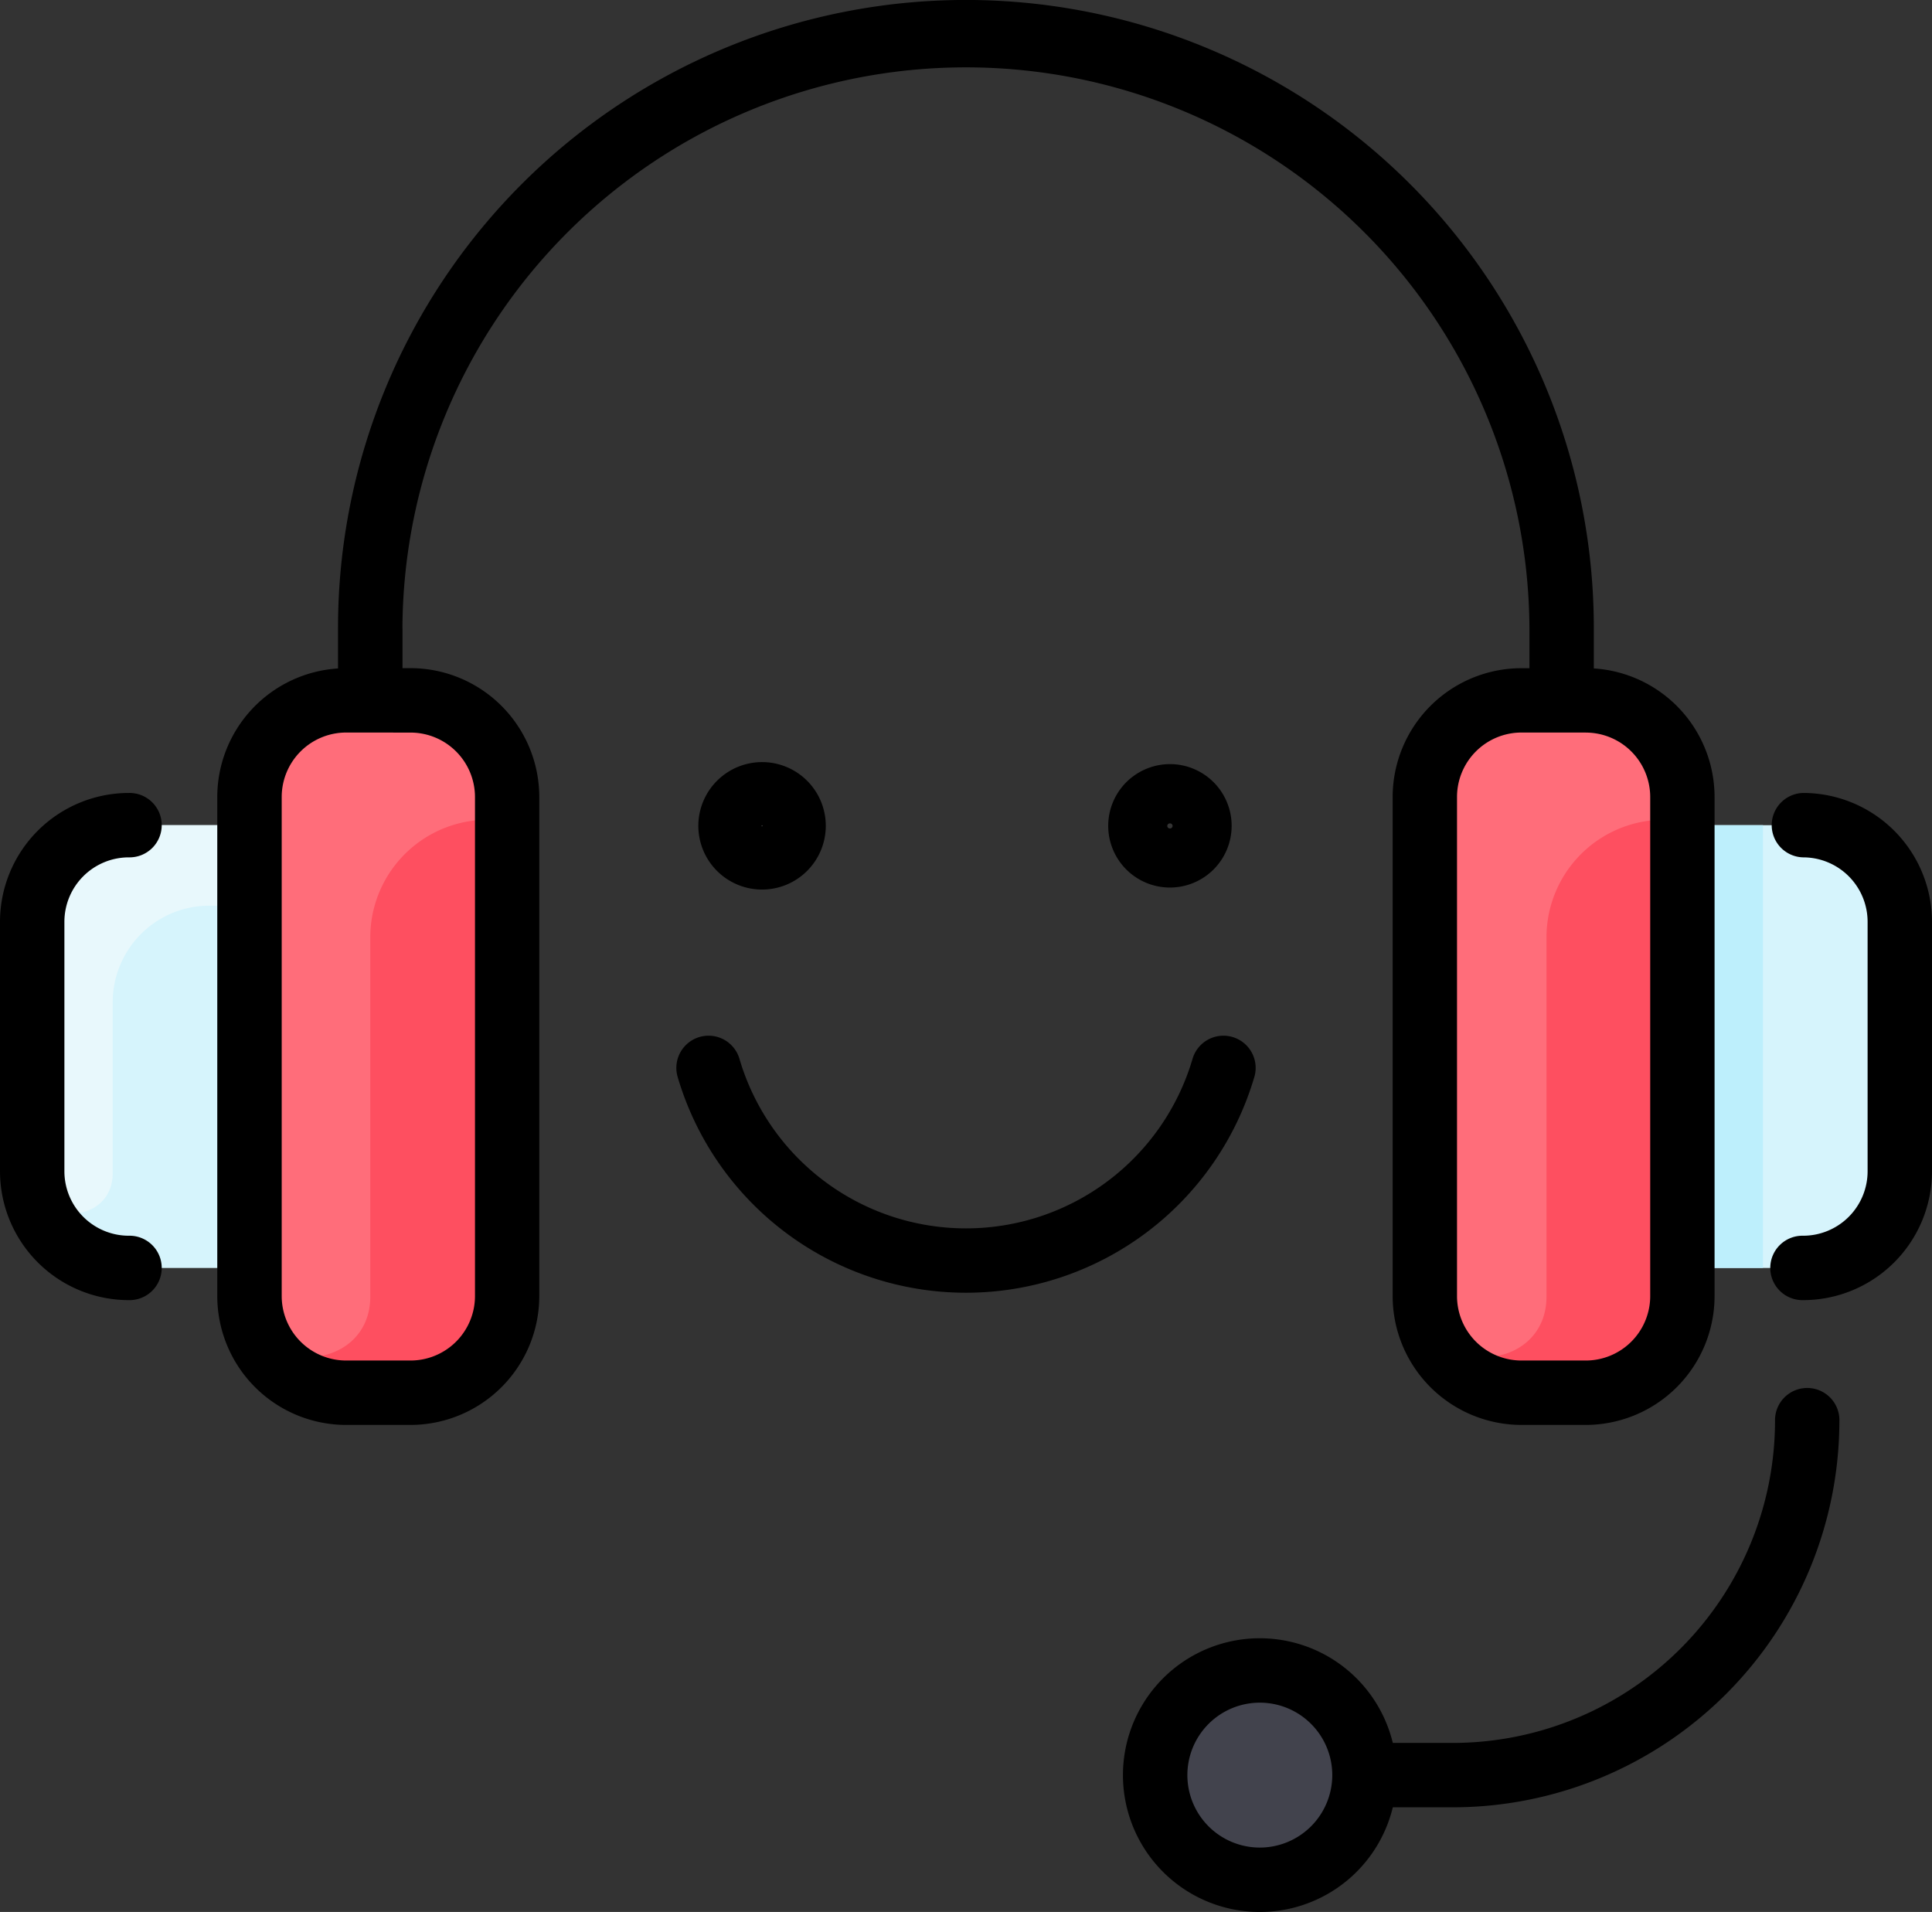
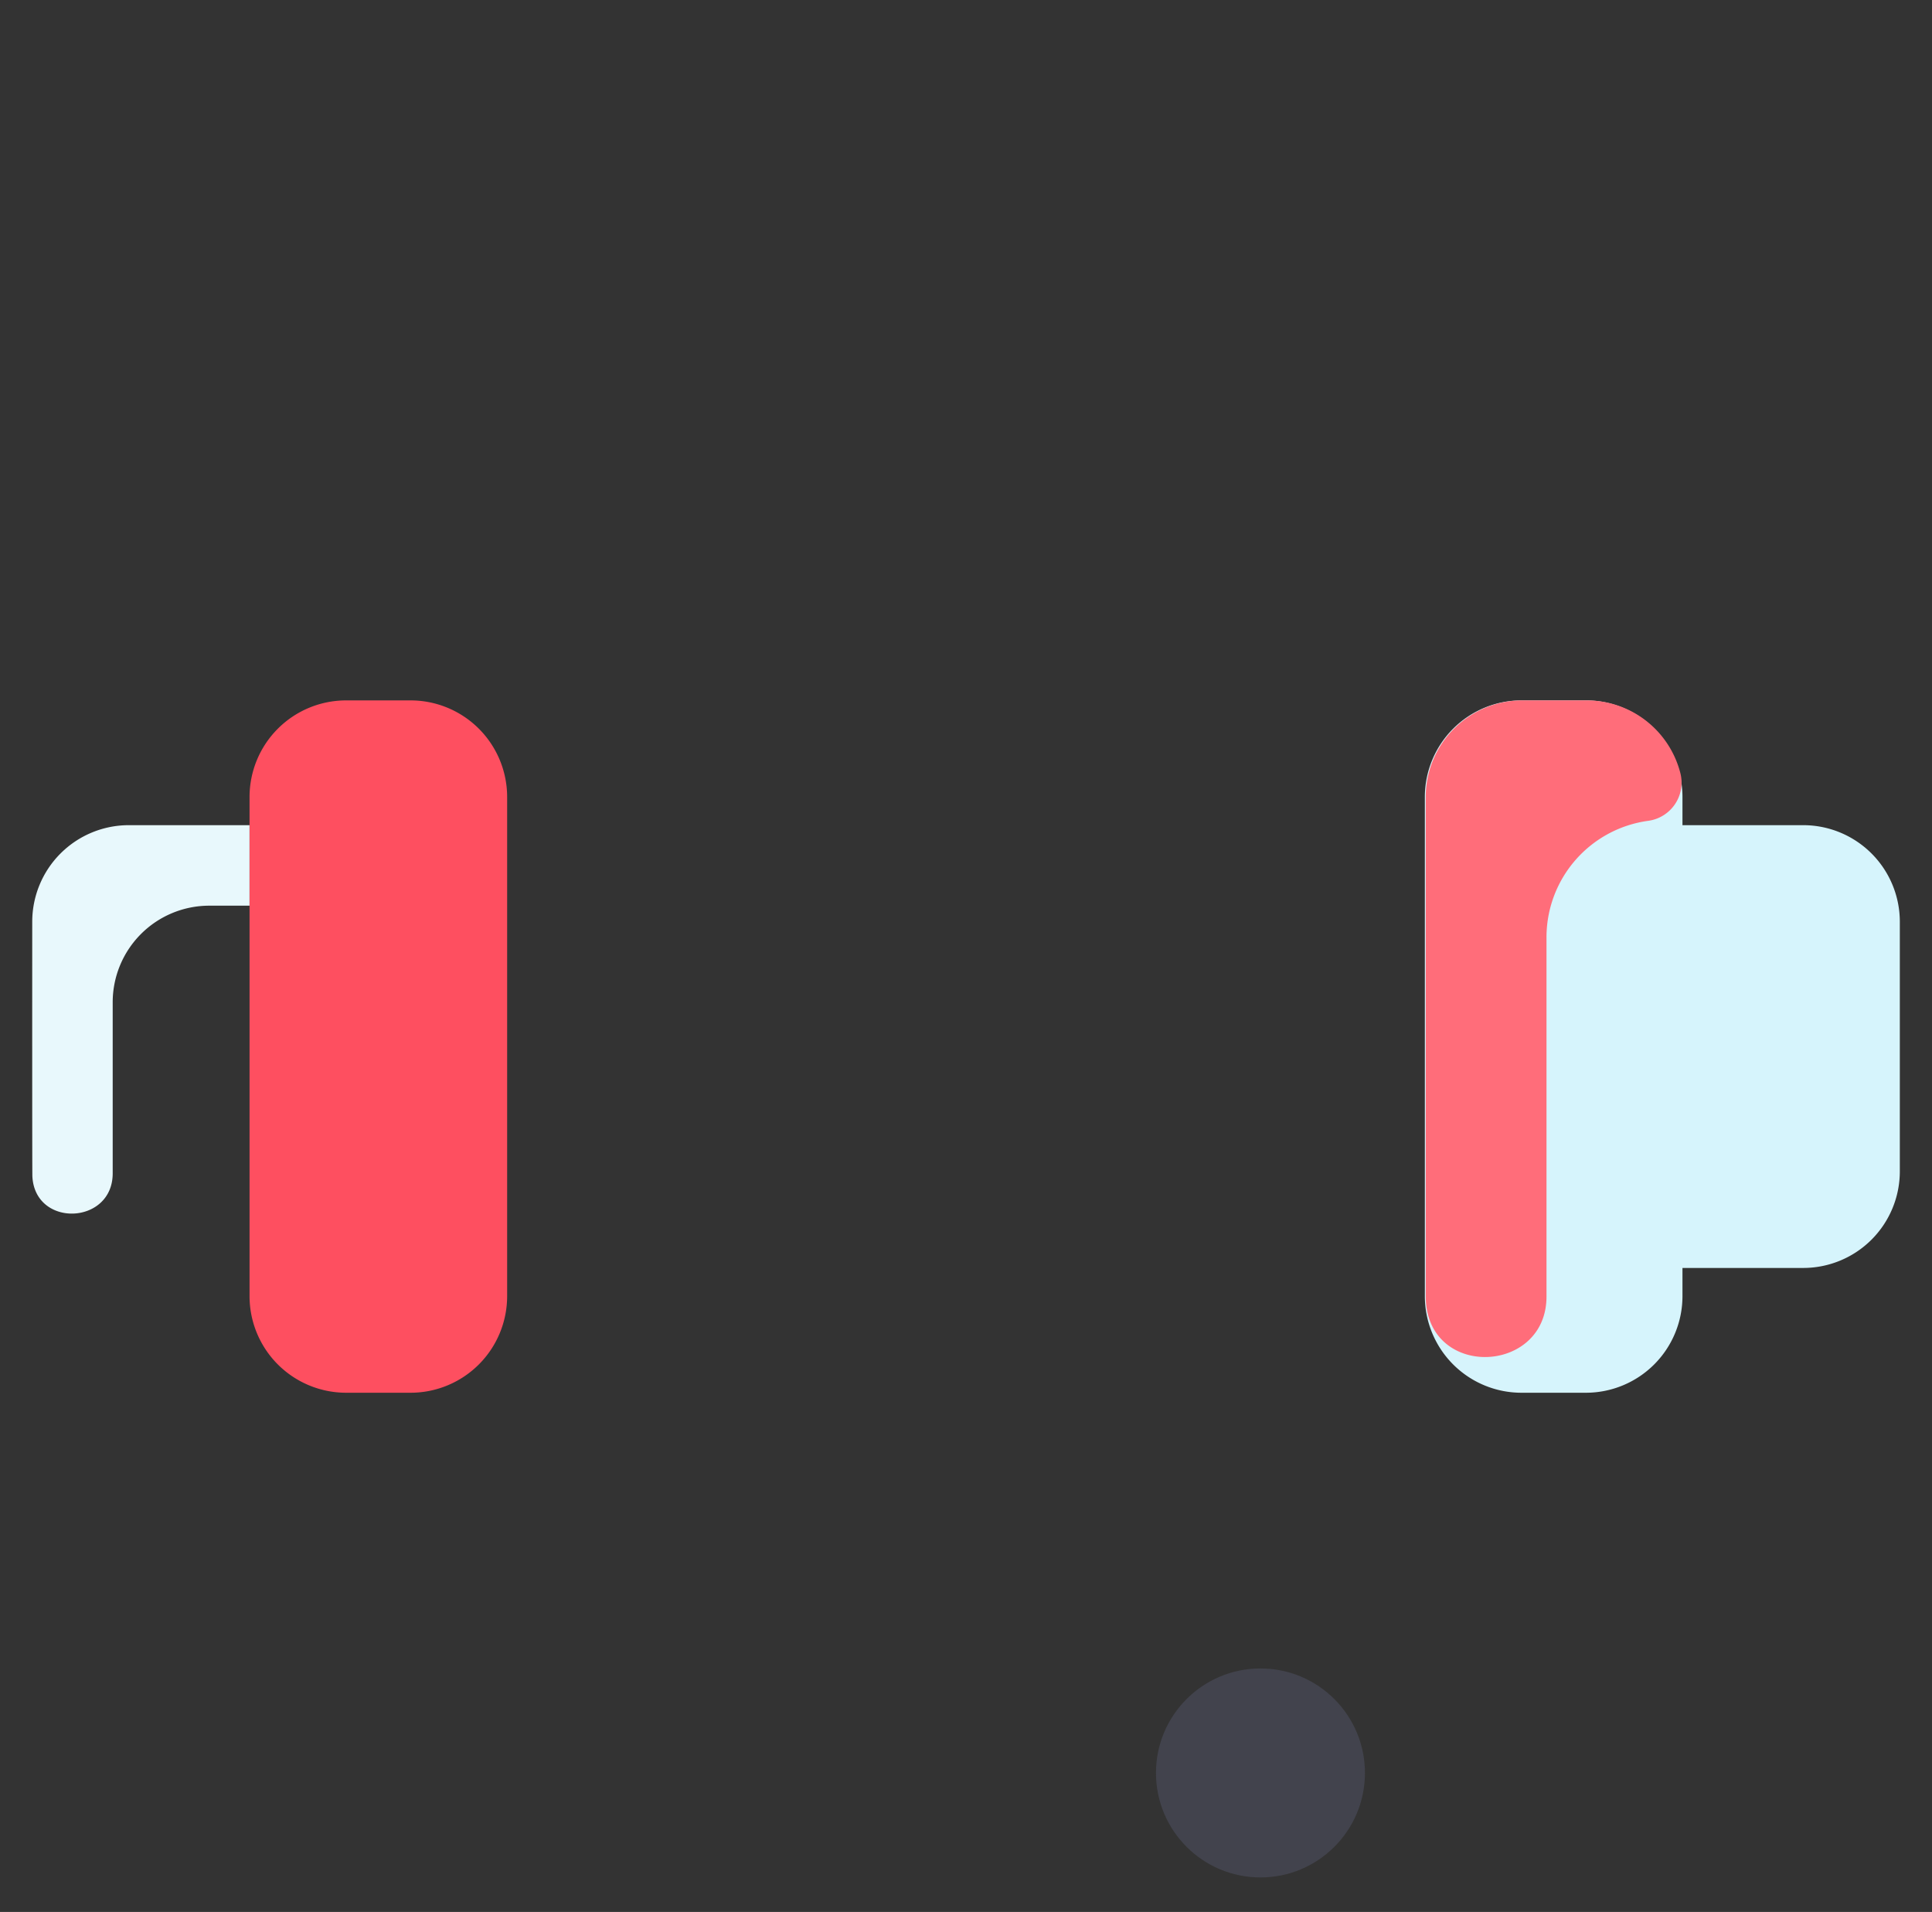
<svg xmlns="http://www.w3.org/2000/svg" width="120.931" height="119.671" viewBox="0 0 120.931 119.671">
  <rect x="0" y="0" width="120.931" height="119.671" fill="#333333" stroke="none" />
  <defs>
    <style>.a{fill:#d6f4fc;}.b{fill:#42434d;}.c{fill:#fe4f60;}.d{fill:#ff6d7a;}.e{fill:#e8f8fc;}.f{fill:#bdeffc;}</style>
  </defs>
  <g transform="translate(0 -2.5)">
    <path class="a" d="M354,182.547v31.241a6.048,6.048,0,0,0,6.047,6.047h4.031a6.048,6.048,0,0,0,6.047-6.047v-1.764h7.558a6.048,6.048,0,0,0,6.047-6.047v-15.62a6.048,6.048,0,0,0-6.047-6.047h-7.558v-1.764a6.048,6.048,0,0,0-6.047-6.047h-4.031A6.048,6.048,0,0,0,354,182.547Z" transform="translate(-264.813 -130.162)" />
    <circle class="b" cx="6.54" cy="6.54" r="6.54" transform="translate(72.357 106.93)" />
-     <path class="c" d="M370.124,213.787a6.048,6.048,0,0,1-6.047,6.047h-4.031A6.048,6.048,0,0,1,354,213.787V182.547a6.048,6.048,0,0,1,6.047-6.047h4.031a6.048,6.048,0,0,1,6.047,6.047Z" transform="translate(-264.813 -130.162)" />
-     <path class="a" d="M37.729,182.547v31.241a6.048,6.048,0,0,1-6.047,6.047H27.651a6.048,6.048,0,0,1-6.047-6.047v-1.764H14.047A6.048,6.048,0,0,1,8,205.977v-15.62a6.048,6.048,0,0,1,6.047-6.047H21.6v-1.764a6.048,6.048,0,0,1,6.047-6.047h4.031A6.048,6.048,0,0,1,37.729,182.547Z" transform="translate(-5.984 -130.162)" />
    <path class="c" d="M78.124,182.547v31.241a6.048,6.048,0,0,1-6.047,6.047H68.047A6.048,6.048,0,0,1,62,213.787V182.547a6.048,6.048,0,0,1,6.047-6.047h4.031A6.048,6.048,0,0,1,78.124,182.547Z" transform="translate(-46.38 -130.162)" />
-     <path class="d" d="M77.938,181.054a2.411,2.411,0,0,1-2.026,2.985,7.361,7.361,0,0,0-6.354,7.343v22.43c0,4.913-7.558,5.191-7.558-.025V182.547a6.046,6.046,0,0,1,6.047-6.047h4.031A6.049,6.049,0,0,1,77.938,181.054Z" transform="translate(-46.38 -130.162)" />
    <path class="d" d="M370.157,181.055a2.411,2.411,0,0,1-2.026,2.985,7.361,7.361,0,0,0-6.354,7.344v22.43c0,4.913-7.558,5.191-7.558-.025V182.548a6.046,6.046,0,0,1,6.047-6.047H364.3A6.049,6.049,0,0,1,370.157,181.055Z" transform="translate(-264.976 -130.163)" />
    <path class="e" d="M21.6,207.5v5.039H19.083a6.048,6.048,0,0,0-6.047,6.048c0,4.93,0,8.338,0,10.707,0,3.226-4.858,3.417-5.027.195C7.993,229.237,8,213.3,8,213.547a6.047,6.047,0,0,1,6.047-6.047Z" transform="translate(-5.982 -153.352)" />
-     <path class="f" d="M418,207.5h5.039v27.713H418Z" transform="translate(-312.689 -153.352)" />
-     <path d="M4.031,60.194v15.62a4.036,4.036,0,0,0,4.031,4.031,2.016,2.016,0,1,1,0,4.031A8.071,8.071,0,0,1,0,75.815V60.194a8.071,8.071,0,0,1,8.062-8.062,2.016,2.016,0,1,1,0,4.031A4.036,4.036,0,0,0,4.031,60.194Zm108.838-8.062a2.016,2.016,0,0,0,0,4.031,4.036,4.036,0,0,1,4.031,4.031v15.62a4.036,4.036,0,0,1-4.031,4.031,2.016,2.016,0,1,0,0,4.031,8.071,8.071,0,0,0,8.062-8.062V60.194A8.071,8.071,0,0,0,112.869,52.132ZM25.194,41.8v2.519h.5a8.071,8.071,0,0,1,8.062,8.062V83.625A8.071,8.071,0,0,1,25.7,91.687H21.667A8.071,8.071,0,0,1,13.6,83.625V52.384a8.071,8.071,0,0,1,7.558-8.045V41.8a39.3,39.3,0,0,1,78.605,0v2.537a8.071,8.071,0,0,1,7.558,8.045V83.625a8.071,8.071,0,0,1-8.062,8.062H95.233a8.071,8.071,0,0,1-8.062-8.062V52.384a8.071,8.071,0,0,1,8.062-8.062h.5V41.8a35.272,35.272,0,0,0-70.543,0Zm74.07,6.55H95.233A4.036,4.036,0,0,0,91.2,52.384V83.625a4.036,4.036,0,0,0,4.031,4.031h4.031a4.036,4.036,0,0,0,4.031-4.031V52.384A4.036,4.036,0,0,0,99.264,48.353Zm-77.6,0a4.036,4.036,0,0,0-4.031,4.031V83.625a4.036,4.036,0,0,0,4.031,4.031H25.7a4.036,4.036,0,0,0,4.031-4.031V52.384A4.036,4.036,0,0,0,25.7,48.353Zm93.47,43.082A24.213,24.213,0,0,1,90.95,115.621H87.181a8.566,8.566,0,1,1,0-4.031H90.95a20.178,20.178,0,0,0,20.155-20.155,2.016,2.016,0,1,1,4.031,0ZM83.392,113.606a4.535,4.535,0,1,0-4.535,4.535A4.54,4.54,0,0,0,83.392,113.606ZM78.525,69.87a2.016,2.016,0,0,0-3.87-1.129,14.78,14.78,0,0,1-28.379,0,2.016,2.016,0,0,0-3.87,1.129,18.812,18.812,0,0,0,36.118,0ZM47.7,50.2a3.989,3.989,0,1,1-3.989,3.989A3.994,3.994,0,0,1,47.7,50.2Zm-.042,3.989c0,.047.084.046.084,0S47.659,54.143,47.659,54.19Zm25.572-3.863a3.863,3.863,0,1,1-3.863,3.863A3.867,3.867,0,0,1,73.231,50.327Zm-.168,3.863a.168.168,0,0,0,.336,0A.168.168,0,0,0,73.063,54.19Z" />
  </g>
</svg>